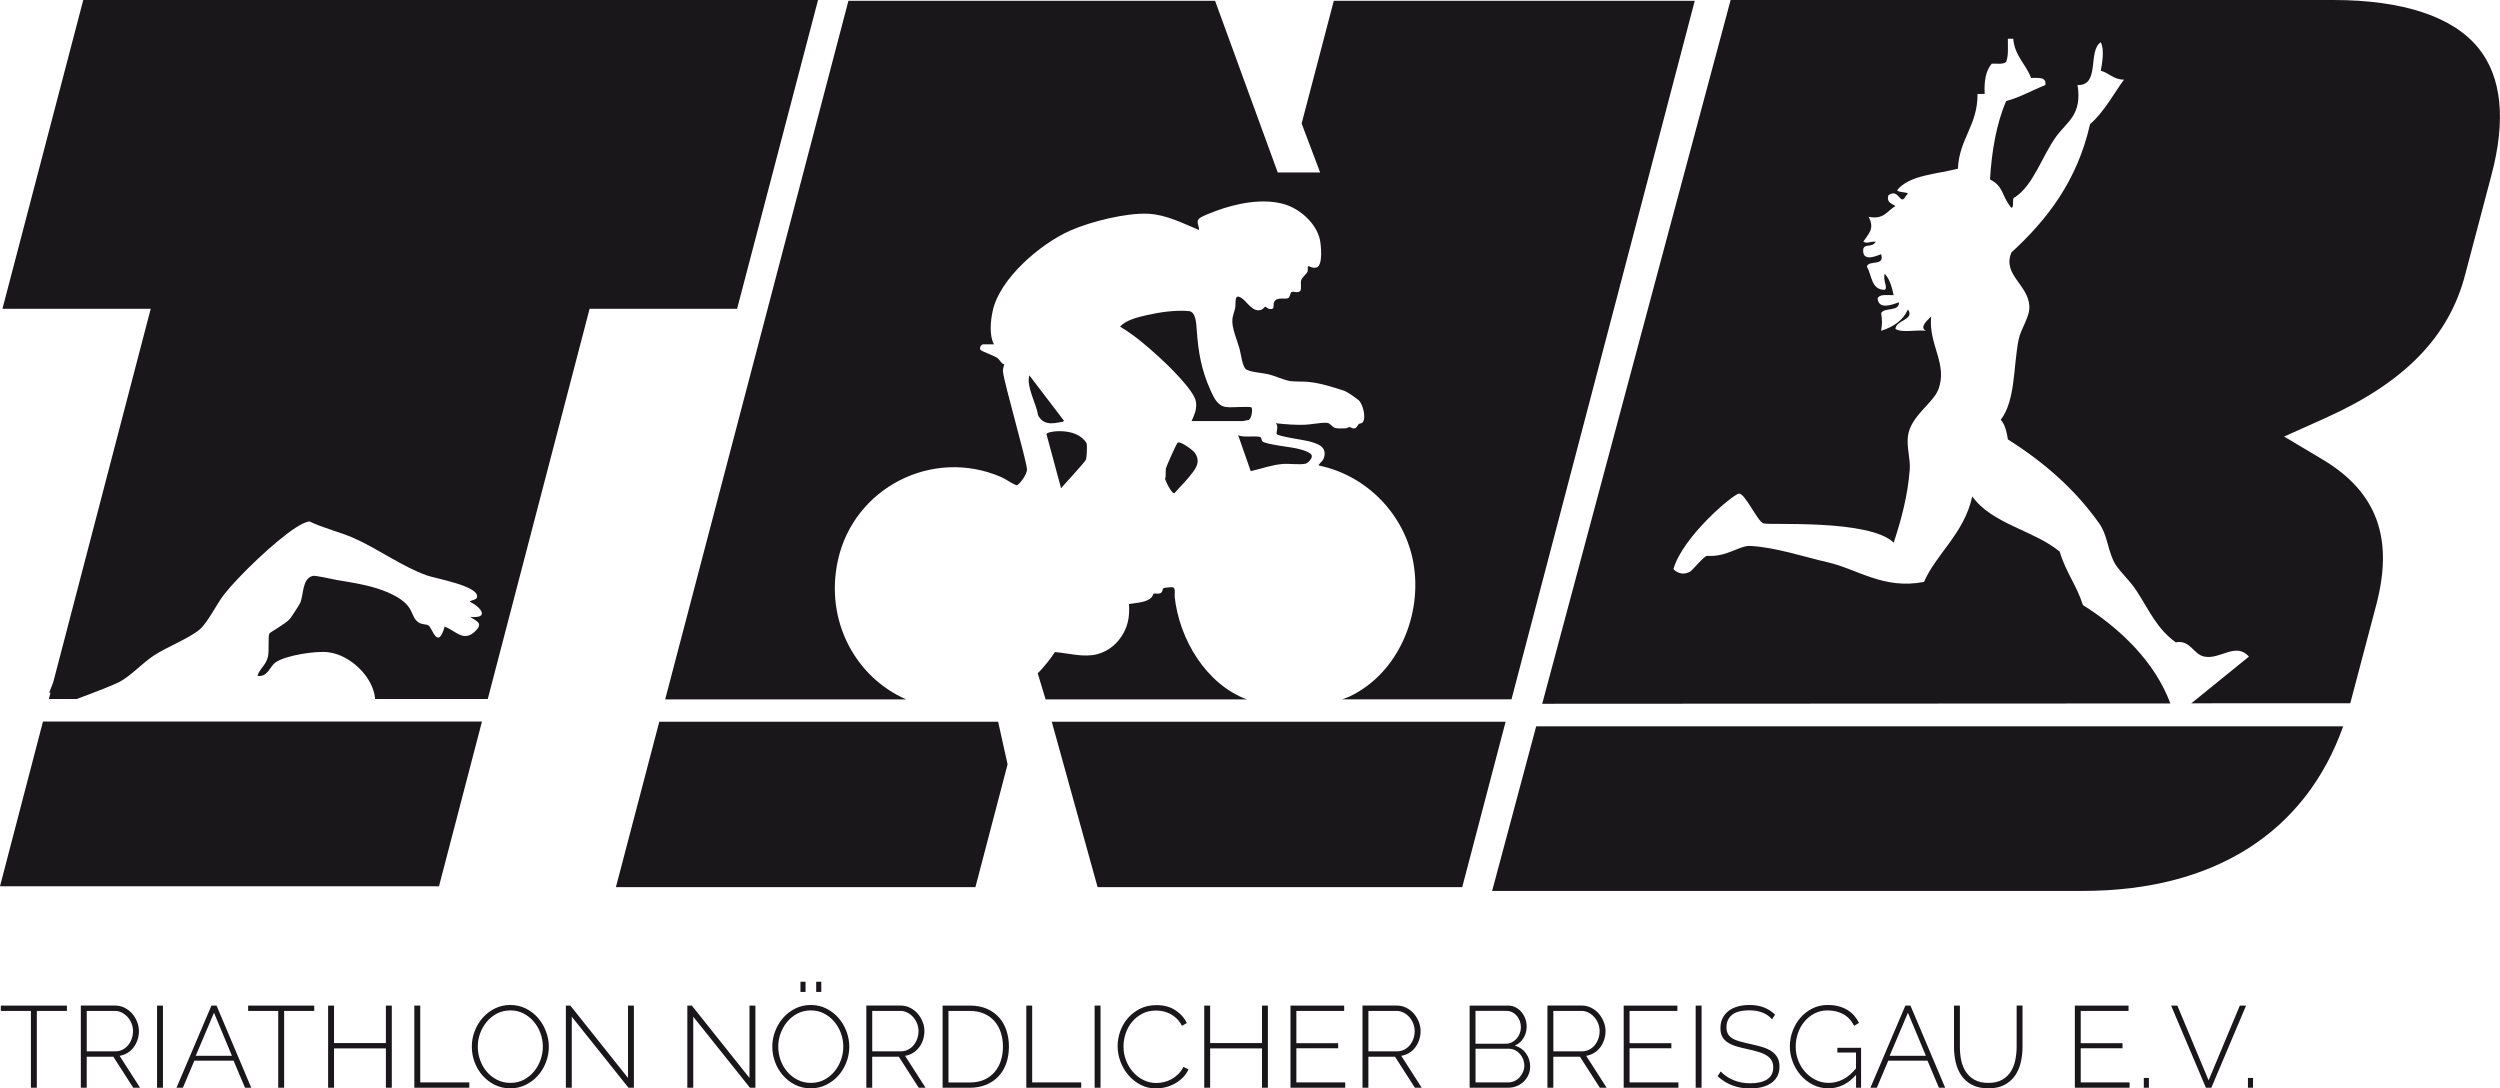
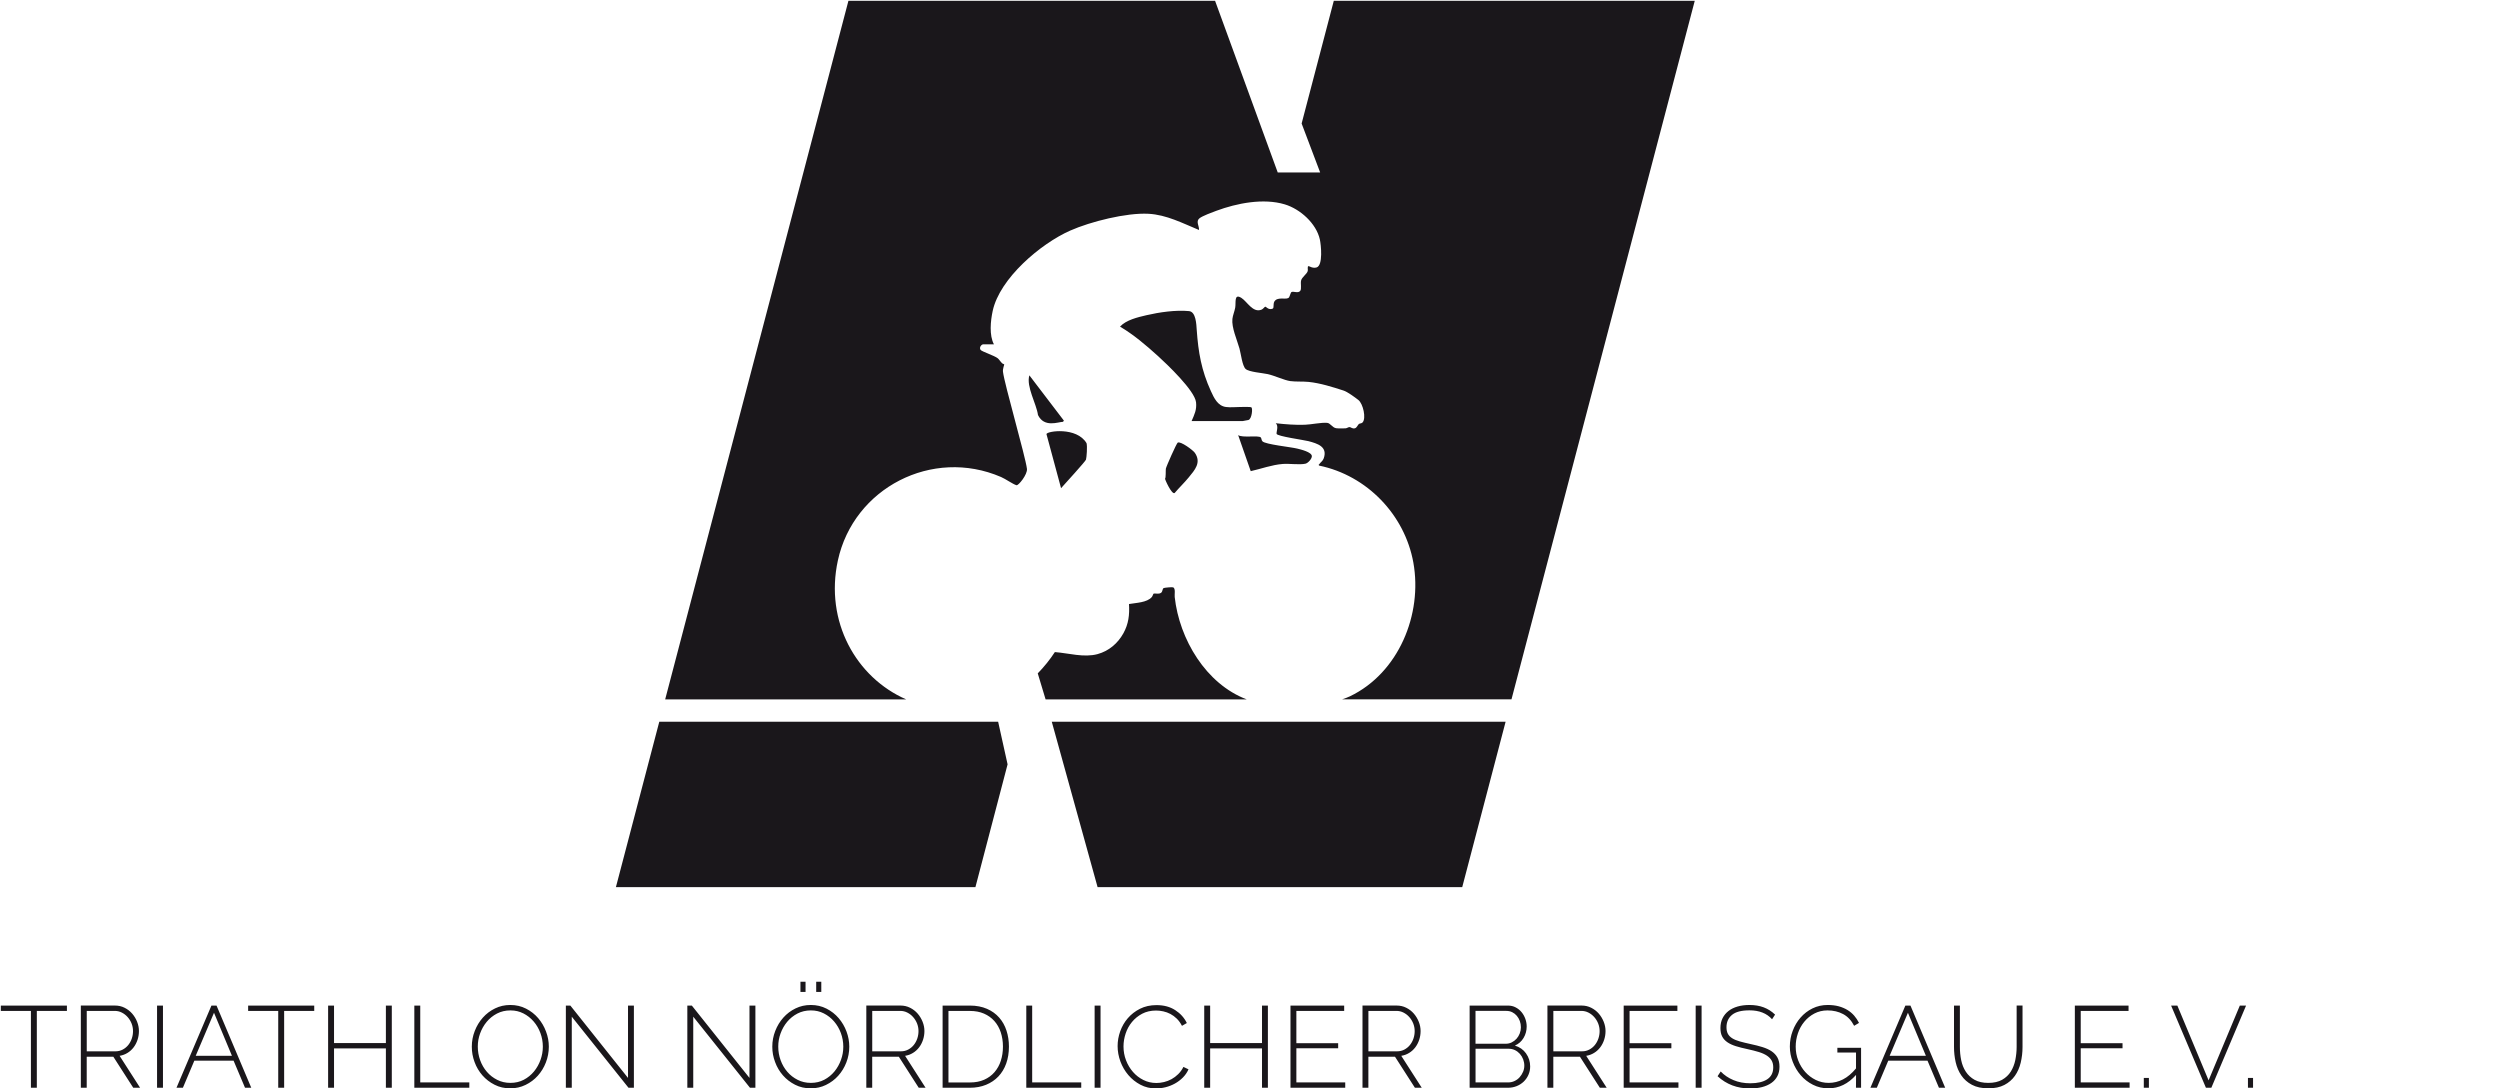
<svg xmlns="http://www.w3.org/2000/svg" id="Ebene_1" data-name="Ebene 1" viewBox="0 0 760.26 331">
  <defs>
    <style>
      .cls-1 {
        fill: #1a171b;
      }
    </style>
  </defs>
-   <path class="cls-1" d="M712.57,220.88h-245.41l-13.4,50.05h179.64c39.84,0,67.67-17.71,79.17-50.05M753.77,14.7c-7.7-9.62-23-14.7-44.25-14.7h-183.23l-57.3,214.02,191.03-.1c-4.76-12.77-15.33-22.83-26.6-29.92-1.85-5.92-5.32-10.21-7.05-16.25-7.94-6.53-20.57-8.37-26.6-16.79-2.41,11.21-11.06,17.59-14.66,25.99-12.28,2.43-20.32-3.93-29.32-5.96-6.37-1.43-15.86-4.6-23.55-4.97-3.31-.16-7.05,3.42-13.09,3.02-.9-.06-4.45,4.41-5.23,4.83-3.02,1.61-5.03-.81-5.03-.81,2.82-9.86,18.12-22.75,19.93-22.95,1.81-.2,5.64,8.46,7.45,9.06,1.81.61,32.23-1.36,39.61,5.86,2.39-7.26,4.27-14.37,4.88-22.2.25-3.2-1.01-6.97-.54-10.29.86-6.07,7.63-9.9,9.23-14.08,2.97-7.78-3.08-13.71-2.17-22.2-1.35,1.29-3.59,3.24-1.63,4.32-2.9-.35-7.23.71-9.23-.54.12-2.79,5.95-2.71,3.8-5.95-1.5,3.38-4.44,5.32-8.15,6.5.33-2.63.33-2.78,0-5.41,1.09-1.81,5.5-.29,5.43-3.25-2.15.73-6.08,2.34-6.52-1.09.46-1.52,2.93-1.04,4.89-1.08-.56-2.52-1.2-4.94-2.72-6.5-.66,1.96,1.09,4.27,0,4.87-4.18.02-3.86-4.46-5.43-7.04.52-2.18,5.51.08,4.34-3.79-.32,0-5.98,3.01-5.43-1.63.59-1.68,2.65-.23,3.8-2.16-2.25-.15-2.11.71-3.8,0,1.71-2.61,3.52-3.94,1.63-7.58,4.77.96,5.67-1.92,8.14-3.25-.97-.84-2.72-.9-2.17-3.25,3.34-2.54,3.58,3.74,5.43,0,1.92-1.27-2.55-.66-2.71-1.63,3.73-4.58,11.84-4.8,18.46-6.5.4-9.17,6.03-13.11,5.97-22.74h2.17c-.23-4.02.39-7.19,2.17-9.2,1.56-.06,3.55.29,4.34-.54.78-1.75.51-4.54.54-7.04h1.63c.47,5.3,3.87,7.69,5.42,11.91,2.13.05,4.76-.42,4.35,2.17-4.01,1.59-7.53,3.69-11.94,4.87-2.85,6.73-4.35,14.8-4.89,23.82,4.35,2.27,3.4,5.01,6.52,8.66,1.07-.37-.13-3.02,1.09-3.25,5.6-3.67,8.28-12.6,12.49-18.41,3.33-4.6,7.97-6.58,6.52-15.7,6.97.27,3.01-10.35,7.06-13,1.16,2.13.44,6.4,0,8.66,2.59.67,3.81,2.7,7.06,2.71-2.68,3.59-6.04,9.87-10.32,13.54-3.85,17.09-12.94,28.96-23.89,38.99-2.88,6.69,5.02,9.78,5.43,16.25.22,3.44-2.54,6.7-3.26,10.29-1.66,8.27-.89,18.35-5.43,24.37,1.28,1.42,1.79,3.63,2.17,5.95,10.87,6.91,20.25,14.99,27.69,25.45,2.46,3.46,2.49,7.2,4.35,11.37,1.27,2.85,4.78,5.69,7.06,9.21,4.09,6.31,6.18,11.51,11.94,15.7,4.43-.87,5.3,3.66,8.69,4.33,4.9.98,9.54-4.5,13.57,0l-17.52,14.21,48.34-.02,7.88-29.84c5.4-20.36.22-34.43-16.31-44.29l-11.69-6.97,12.46-5.59c24.2-10.85,37.75-24.78,42.64-43.82l7.9-29.92c4.52-16.88,3.22-29.92-3.86-38.76" />
-   <path class="cls-1" d="M685.16,327.8h-1.55v2.99h1.55v-2.99ZM660.24,305.8l10.59,24.99h1.65l10.56-24.99h-1.9l-9.5,22.74-9.5-22.74h-1.9ZM653.49,327.8h-1.55v2.99h1.55v-2.99ZM632.76,329.17v-10.38h12.71v-1.55h-12.71v-9.82h14.54v-1.62h-16.33v24.99h16.65v-1.62h-14.85ZM600.48,328.38c-1.1-.62-1.99-1.44-2.66-2.46-.67-1.02-1.14-2.19-1.41-3.5-.27-1.31-.4-2.66-.4-4.05v-12.57h-1.79v12.57c0,1.6.17,3.14.51,4.64.34,1.5.91,2.85,1.72,4.03.81,1.19,1.88,2.14,3.22,2.85,1.34.72,3,1.07,5,1.07s3.54-.34,4.86-1.02c1.31-.68,2.38-1.6,3.2-2.76.82-1.16,1.41-2.5,1.78-4.03.36-1.52.55-3.12.55-4.79v-12.57h-1.79v12.57c0,1.34-.14,2.66-.4,3.98-.27,1.31-.73,2.49-1.37,3.52-.64,1.03-1.53,1.87-2.64,2.5-1.12.63-2.52.95-4.21.95s-3.05-.31-4.15-.93M574.65,321.07l5.56-13.09,5.46,13.09h-11.02ZM568.81,330.79h1.94l3.48-8.24h11.93l3.48,8.24h1.9l-10.56-24.99h-1.55l-10.63,24.99ZM564.41,330.79h1.55v-12.14h-7.21v1.44h5.67v4.82c-1.27,1.53-2.59,2.64-3.96,3.34-1.37.7-2.82,1.06-4.35,1.06-1.41,0-2.72-.3-3.94-.9-1.22-.6-2.28-1.4-3.19-2.41-.9-1.01-1.61-2.18-2.13-3.5-.52-1.33-.77-2.73-.77-4.21,0-1.38.22-2.73.67-4.05.44-1.31,1.09-2.49,1.94-3.52.84-1.03,1.87-1.87,3.06-2.5,1.2-.63,2.53-.95,4.01-.95,1.76,0,3.34.37,4.73,1.11,1.39.74,2.52,1.93,3.36,3.57l1.48-.88c-.4-.8-.88-1.53-1.46-2.2s-1.26-1.24-2.04-1.72c-.79-.48-1.68-.86-2.67-1.13-1-.27-2.12-.4-3.36-.4-1.67,0-3.2.35-4.61,1.04s-2.62,1.63-3.64,2.8c-1.02,1.17-1.82,2.52-2.39,4.05-.58,1.53-.86,3.11-.86,4.75s.29,3.12.88,4.65c.59,1.53,1.39,2.89,2.43,4.08,1.03,1.2,2.27,2.16,3.71,2.89,1.44.73,3.01,1.09,4.7,1.09,3.19,0,6-1.36,8.41-4.08v3.91ZM539.8,308.54c-1.03-.99-2.18-1.72-3.45-2.2-1.27-.48-2.71-.72-4.33-.72-1.31,0-2.51.15-3.59.46-1.08.31-2.01.76-2.78,1.36-.77.6-1.38,1.33-1.81,2.2-.43.87-.65,1.87-.65,2.99,0,1.03.17,1.89.53,2.57.35.68.87,1.26,1.57,1.74.69.48,1.55.88,2.57,1.2,1.02.32,2.2.62,3.54.9,1.31.28,2.46.58,3.45.88s1.8.67,2.45,1.09c.64.42,1.13.92,1.46,1.5.33.58.49,1.27.49,2.09,0,1.62-.62,2.83-1.85,3.63-1.23.8-2.94,1.2-5.12,1.2-1.9,0-3.61-.32-5.14-.97-1.53-.64-2.82-1.52-3.87-2.62l-.95,1.44c2.7,2.49,5.99,3.73,9.89,3.73,1.34,0,2.55-.14,3.64-.42,1.09-.28,2.03-.7,2.82-1.25.79-.55,1.4-1.24,1.83-2.06.43-.82.65-1.78.65-2.89s-.21-2.03-.62-2.78c-.41-.75-1-1.38-1.76-1.9-.76-.52-1.69-.94-2.78-1.28-1.09-.34-2.31-.65-3.64-.93-1.29-.28-2.39-.55-3.31-.81-.91-.26-1.67-.57-2.27-.95-.6-.38-1.04-.83-1.32-1.36-.28-.53-.42-1.19-.42-1.99,0-1.57.56-2.82,1.67-3.75,1.11-.93,2.89-1.39,5.33-1.39,2.96,0,5.24.9,6.86,2.71l.92-1.41ZM517.46,305.8h-1.8v24.99h1.8v-24.99ZM495.56,329.17v-10.38h12.71v-1.55h-12.71v-9.82h14.54v-1.62h-16.33v24.99h16.65v-1.62h-14.85ZM472.37,307.42h8.52c.77,0,1.5.17,2.16.51.67.34,1.25.79,1.76,1.36.5.56.9,1.21,1.2,1.95.29.74.44,1.51.44,2.31s-.12,1.53-.37,2.27c-.25.74-.61,1.4-1.07,1.97-.47.58-1.03,1.04-1.69,1.39-.66.35-1.38.53-2.18.53h-8.76v-12.28ZM472.37,330.79v-9.43h8.1l6.05,9.43h2.08l-6.23-9.71c.87-.14,1.66-.43,2.39-.88.73-.44,1.35-1.01,1.87-1.69.52-.68.91-1.45,1.2-2.31.28-.86.42-1.74.42-2.66s-.18-1.87-.55-2.8c-.37-.93-.87-1.76-1.51-2.5-.64-.74-1.41-1.33-2.31-1.78-.89-.45-1.87-.67-2.92-.67h-10.38v24.99h1.8ZM458.08,307.42c.66,0,1.26.13,1.8.4.54.27,1,.63,1.39,1.09.39.46.69.99.91,1.58.22.6.33,1.24.33,1.92,0,.63-.12,1.26-.35,1.87-.24.61-.56,1.14-.97,1.6s-.9.83-1.46,1.11c-.56.28-1.18.42-1.87.42h-9.15v-10h9.36ZM463.15,325.97c-.26.61-.6,1.15-1.04,1.64-.43.48-.95.86-1.55,1.14-.6.28-1.25.42-1.95.42h-9.89v-10.24h10.14c.66,0,1.27.14,1.85.42.58.28,1.07.66,1.5,1.14.42.48.75,1.03.99,1.65.23.62.35,1.26.35,1.92s-.13,1.29-.39,1.9M464.08,320.35c-.83-1.16-1.97-1.95-3.4-2.38,1.13-.49,2.01-1.27,2.64-2.32.63-1.06.95-2.22.95-3.48,0-.77-.13-1.54-.4-2.31-.27-.76-.65-1.44-1.14-2.04-.49-.6-1.09-1.09-1.8-1.46-.7-.38-1.49-.56-2.36-.56h-11.65v24.99h11.68c.91,0,1.78-.16,2.61-.49.82-.33,1.54-.79,2.15-1.37.61-.59,1.09-1.27,1.44-2.06.35-.79.53-1.64.53-2.55,0-1.48-.42-2.8-1.25-3.96M416.13,307.42h8.52c.77,0,1.5.17,2.16.51.67.34,1.26.79,1.76,1.36.5.56.9,1.21,1.2,1.95.29.74.44,1.51.44,2.31s-.12,1.53-.37,2.27c-.25.74-.61,1.4-1.07,1.97-.47.58-1.03,1.04-1.69,1.39-.66.35-1.38.53-2.18.53h-8.76v-12.28ZM416.13,330.79v-9.43h8.1l6.05,9.43h2.08l-6.23-9.71c.87-.14,1.67-.43,2.39-.88.73-.44,1.35-1.01,1.87-1.69.52-.68.91-1.45,1.2-2.31.28-.86.42-1.74.42-2.66s-.18-1.87-.55-2.8c-.37-.93-.87-1.76-1.51-2.5-.64-.74-1.41-1.33-2.31-1.78-.89-.45-1.87-.67-2.92-.67h-10.38v24.99h1.8ZM394.23,329.17v-10.38h12.71v-1.55h-12.71v-9.82h14.54v-1.62h-16.33v24.99h16.65v-1.62h-14.85ZM383.78,305.8v11.4h-15.77v-11.4h-1.8v24.99h1.8v-11.97h15.77v11.97h1.79v-24.99h-1.79ZM340.72,322.81c.58,1.54,1.38,2.91,2.41,4.12,1.03,1.21,2.26,2.19,3.68,2.94,1.42.75,2.99,1.13,4.7,1.13.96,0,1.94-.12,2.94-.37,1-.25,1.94-.62,2.83-1.11s1.7-1.1,2.43-1.83c.73-.73,1.3-1.56,1.72-2.5l-1.55-.74c-.42.85-.95,1.58-1.58,2.2-.63.62-1.31,1.13-2.04,1.53-.73.4-1.49.69-2.29.88-.8.19-1.57.28-2.32.28-1.41,0-2.72-.3-3.94-.91-1.22-.61-2.28-1.42-3.17-2.45-.89-1.02-1.6-2.2-2.11-3.54-.52-1.34-.77-2.75-.77-4.22,0-1.31.22-2.62.65-3.92.43-1.3,1.07-2.47,1.92-3.5.84-1.03,1.88-1.87,3.1-2.52,1.22-.64,2.63-.97,4.22-.97.73,0,1.47.08,2.22.25.75.16,1.47.43,2.16.79.69.37,1.34.84,1.94,1.43.6.59,1.12,1.31,1.57,2.18l1.48-.85c-.77-1.6-1.95-2.9-3.52-3.92-1.57-1.02-3.47-1.53-5.7-1.53-1.88,0-3.55.37-5.02,1.11-1.47.74-2.7,1.7-3.71,2.87-1.01,1.17-1.78,2.5-2.31,3.99-.53,1.49-.79,2.99-.79,4.49,0,1.6.29,3.16.86,4.7M334.68,305.8h-1.8v24.99h1.8v-24.99ZM328.81,330.79v-1.62h-14.92v-23.37h-1.79v24.99h16.72ZM304.36,322.57c-.43,1.33-1.07,2.48-1.92,3.47-.85.99-1.89,1.75-3.15,2.31s-2.7.83-4.35.83h-6.51v-21.75h6.51c1.62,0,3.05.27,4.29.81,1.24.54,2.29,1.29,3.15,2.25.86.96,1.51,2.11,1.95,3.43.44,1.33.67,2.78.67,4.35s-.22,2.99-.65,4.31M294.95,330.79c1.81,0,3.44-.3,4.91-.9,1.47-.6,2.71-1.44,3.75-2.53,1.03-1.09,1.83-2.4,2.38-3.94.55-1.54.83-3.26.83-5.16,0-1.71-.25-3.33-.74-4.84-.49-1.51-1.23-2.83-2.22-3.96-.99-1.13-2.22-2.02-3.71-2.67s-3.22-.99-5.19-.99h-8.31v24.99h8.31ZM265.24,307.42h8.52c.77,0,1.5.17,2.16.51.67.34,1.26.79,1.76,1.36.5.56.9,1.21,1.2,1.95.29.74.44,1.51.44,2.31s-.12,1.53-.37,2.27c-.25.74-.61,1.4-1.07,1.97-.47.58-1.03,1.04-1.69,1.39-.66.35-1.38.53-2.18.53h-8.76v-12.28ZM265.24,330.79v-9.43h8.1l6.05,9.43h2.08l-6.23-9.71c.87-.14,1.67-.43,2.39-.88.73-.44,1.35-1.01,1.87-1.69.52-.68.91-1.45,1.2-2.31.28-.86.42-1.74.42-2.66s-.18-1.87-.55-2.8c-.37-.93-.87-1.76-1.51-2.5-.64-.74-1.41-1.33-2.31-1.78-.89-.45-1.87-.67-2.92-.67h-10.38v24.99h1.8ZM237.37,314.28c.47-1.31,1.14-2.49,2.01-3.54.87-1.04,1.91-1.88,3.13-2.52,1.22-.63,2.58-.95,4.08-.95s2.75.31,3.94.91c1.2.61,2.24,1.42,3.12,2.45s1.57,2.19,2.06,3.52c.49,1.33.74,2.7.74,4.14s-.23,2.7-.7,4.01c-.47,1.31-1.13,2.49-1.99,3.54-.86,1.04-1.89,1.88-3.1,2.52-1.21.63-2.56.95-4.07.95s-2.79-.31-4.01-.92c-1.22-.61-2.27-1.42-3.15-2.45-.88-1.02-1.56-2.19-2.04-3.52-.48-1.33-.72-2.7-.72-4.14s.23-2.7.7-4.01M251.2,329.92c1.43-.69,2.67-1.62,3.71-2.78,1.04-1.16,1.87-2.5,2.46-4.03.6-1.53.9-3.13.9-4.82,0-1.55-.28-3.08-.84-4.59-.56-1.51-1.36-2.87-2.38-4.07-1.02-1.2-2.25-2.16-3.7-2.9-1.44-.74-3.03-1.11-4.77-1.11s-3.21.35-4.65,1.04c-1.43.69-2.67,1.63-3.71,2.8-1.04,1.17-1.87,2.52-2.46,4.05-.6,1.53-.9,3.12-.9,4.79s.28,3.16.85,4.68c.56,1.53,1.36,2.87,2.39,4.05,1.03,1.17,2.26,2.12,3.69,2.85,1.43.73,3.02,1.09,4.75,1.09s3.21-.35,4.65-1.04M249.76,298.55h-1.55v3.1h1.55v-3.1ZM244.97,298.55h-1.55v3.1h1.55v-3.1ZM228.07,330.79h1.65v-24.99h-1.8v22l-17.53-22h-1.37v24.99h1.8v-21.61l17.25,21.61ZM191.12,330.79h1.65v-24.99h-1.79v22l-17.53-22h-1.37v24.99h1.8v-21.61l17.25,21.61ZM146,314.28c.47-1.31,1.14-2.49,2.01-3.54s1.91-1.88,3.13-2.52c1.22-.63,2.58-.95,4.08-.95s2.74.31,3.94.91c1.2.61,2.23,1.42,3.12,2.45.88,1.02,1.57,2.19,2.06,3.52.49,1.33.74,2.7.74,4.14s-.24,2.7-.7,4.01c-.47,1.31-1.13,2.49-1.99,3.54-.86,1.04-1.89,1.88-3.1,2.52-1.21.63-2.56.95-4.07.95s-2.79-.31-4.01-.92c-1.22-.61-2.27-1.42-3.15-2.45-.88-1.02-1.56-2.19-2.04-3.52-.48-1.33-.72-2.7-.72-4.14s.23-2.7.7-4.01M159.83,329.92c1.43-.69,2.67-1.62,3.71-2.78,1.04-1.16,1.87-2.5,2.46-4.03s.9-3.13.9-4.82c0-1.55-.28-3.08-.85-4.59-.56-1.51-1.36-2.87-2.38-4.07-1.02-1.2-2.25-2.16-3.7-2.9-1.44-.74-3.03-1.11-4.77-1.11s-3.22.35-4.65,1.04c-1.43.69-2.67,1.63-3.71,2.8-1.04,1.17-1.87,2.52-2.46,4.05-.6,1.53-.9,3.12-.9,4.79s.28,3.16.84,4.68c.56,1.53,1.36,2.87,2.39,4.05,1.03,1.17,2.26,2.12,3.7,2.85,1.43.73,3.01,1.09,4.75,1.09s3.21-.35,4.65-1.04M142.72,330.79v-1.62h-14.92v-23.37h-1.8v24.99h16.72ZM117.35,305.8v11.4h-15.77v-11.4h-1.8v24.99h1.8v-11.97h15.77v11.97h1.8v-24.99h-1.8ZM95.56,305.8h-20.1v1.62h9.15v23.37h1.8v-23.37h9.15v-1.62ZM59.52,321.07l5.56-13.09,5.45,13.09h-11.02ZM53.68,330.79h1.94l3.48-8.24h11.93l3.48,8.24h1.9l-10.56-24.99h-1.55l-10.63,24.99ZM49.56,305.8h-1.8v24.99h1.8v-24.99ZM26.37,307.42h8.52c.77,0,1.5.17,2.16.51.67.34,1.25.79,1.76,1.36.5.56.9,1.21,1.2,1.95.29.74.44,1.51.44,2.31s-.12,1.53-.37,2.27c-.25.74-.61,1.4-1.07,1.97-.47.58-1.03,1.04-1.69,1.39-.66.35-1.38.53-2.18.53h-8.76v-12.28ZM26.37,330.79v-9.43h8.1l6.05,9.43h2.08l-6.23-9.71c.87-.14,1.66-.43,2.39-.88.73-.44,1.35-1.01,1.87-1.69.52-.68.91-1.45,1.2-2.31.28-.86.42-1.74.42-2.66s-.18-1.87-.55-2.8c-.36-.93-.87-1.76-1.51-2.5-.65-.74-1.41-1.33-2.31-1.78-.89-.45-1.87-.67-2.92-.67h-10.38v24.99h1.8ZM20.35,305.8H.25v1.62h9.15v23.37h1.8v-23.37h9.15v-1.62Z" />
+   <path class="cls-1" d="M685.16,327.8h-1.55v2.99h1.55v-2.99ZM660.24,305.8l10.59,24.99h1.65l10.56-24.99h-1.9l-9.5,22.74-9.5-22.74h-1.9ZM653.49,327.8h-1.55v2.99h1.55v-2.99ZM632.76,329.17v-10.38h12.71v-1.55h-12.71v-9.82h14.54v-1.62h-16.33v24.99h16.65v-1.62h-14.85ZM600.48,328.38c-1.1-.62-1.99-1.44-2.66-2.46-.67-1.02-1.14-2.19-1.41-3.5-.27-1.31-.4-2.66-.4-4.05v-12.57h-1.79v12.57c0,1.6.17,3.14.51,4.64.34,1.5.91,2.85,1.72,4.03.81,1.19,1.88,2.14,3.22,2.85,1.34.72,3,1.07,5,1.07s3.54-.34,4.86-1.02c1.31-.68,2.38-1.6,3.2-2.76.82-1.16,1.41-2.5,1.78-4.03.36-1.52.55-3.12.55-4.79v-12.57h-1.79v12.57c0,1.34-.14,2.66-.4,3.98-.27,1.31-.73,2.49-1.37,3.52-.64,1.03-1.53,1.87-2.64,2.5-1.12.63-2.52.95-4.21.95s-3.05-.31-4.15-.93M574.65,321.07l5.56-13.09,5.46,13.09h-11.02ZM568.81,330.79h1.94l3.48-8.24h11.93l3.48,8.24h1.9l-10.56-24.99h-1.55l-10.63,24.99ZM564.41,330.79h1.55v-12.14h-7.21v1.44h5.67v4.82c-1.27,1.53-2.59,2.64-3.96,3.34-1.37.7-2.82,1.06-4.35,1.06-1.41,0-2.72-.3-3.94-.9-1.22-.6-2.28-1.4-3.19-2.41-.9-1.01-1.61-2.18-2.13-3.5-.52-1.33-.77-2.73-.77-4.21,0-1.38.22-2.73.67-4.05.44-1.31,1.09-2.49,1.94-3.52.84-1.03,1.87-1.87,3.06-2.5,1.2-.63,2.53-.95,4.01-.95,1.76,0,3.34.37,4.73,1.11,1.39.74,2.52,1.93,3.36,3.57l1.48-.88c-.4-.8-.88-1.53-1.46-2.2s-1.26-1.24-2.04-1.72c-.79-.48-1.68-.86-2.67-1.13-1-.27-2.12-.4-3.36-.4-1.67,0-3.2.35-4.61,1.04s-2.62,1.63-3.64,2.8c-1.02,1.17-1.82,2.52-2.39,4.05-.58,1.53-.86,3.11-.86,4.75s.29,3.12.88,4.65c.59,1.53,1.39,2.89,2.43,4.08,1.03,1.2,2.27,2.16,3.71,2.89,1.44.73,3.01,1.09,4.7,1.09,3.19,0,6-1.36,8.41-4.08ZM539.8,308.54c-1.03-.99-2.18-1.72-3.45-2.2-1.27-.48-2.71-.72-4.33-.72-1.31,0-2.51.15-3.59.46-1.08.31-2.01.76-2.78,1.36-.77.6-1.38,1.33-1.81,2.2-.43.87-.65,1.87-.65,2.99,0,1.03.17,1.89.53,2.57.35.68.87,1.26,1.57,1.74.69.48,1.55.88,2.57,1.2,1.02.32,2.2.62,3.54.9,1.31.28,2.46.58,3.45.88s1.8.67,2.45,1.09c.64.42,1.13.92,1.46,1.5.33.58.49,1.27.49,2.09,0,1.62-.62,2.83-1.85,3.63-1.23.8-2.94,1.2-5.12,1.2-1.9,0-3.61-.32-5.14-.97-1.53-.64-2.82-1.52-3.87-2.62l-.95,1.44c2.7,2.49,5.99,3.73,9.89,3.73,1.34,0,2.55-.14,3.64-.42,1.09-.28,2.03-.7,2.82-1.25.79-.55,1.4-1.24,1.83-2.06.43-.82.65-1.78.65-2.89s-.21-2.03-.62-2.78c-.41-.75-1-1.38-1.76-1.9-.76-.52-1.69-.94-2.78-1.28-1.09-.34-2.31-.65-3.64-.93-1.29-.28-2.39-.55-3.31-.81-.91-.26-1.67-.57-2.27-.95-.6-.38-1.04-.83-1.32-1.36-.28-.53-.42-1.19-.42-1.99,0-1.57.56-2.82,1.67-3.75,1.11-.93,2.89-1.39,5.33-1.39,2.96,0,5.24.9,6.86,2.71l.92-1.41ZM517.46,305.8h-1.8v24.99h1.8v-24.99ZM495.56,329.17v-10.38h12.71v-1.55h-12.71v-9.82h14.54v-1.62h-16.33v24.99h16.65v-1.62h-14.85ZM472.37,307.42h8.52c.77,0,1.5.17,2.16.51.67.34,1.25.79,1.76,1.36.5.56.9,1.21,1.2,1.95.29.74.44,1.51.44,2.31s-.12,1.53-.37,2.27c-.25.74-.61,1.4-1.07,1.97-.47.58-1.03,1.04-1.69,1.39-.66.35-1.38.53-2.18.53h-8.76v-12.28ZM472.37,330.79v-9.43h8.1l6.05,9.43h2.08l-6.23-9.71c.87-.14,1.66-.43,2.39-.88.73-.44,1.35-1.01,1.87-1.69.52-.68.91-1.45,1.2-2.31.28-.86.42-1.74.42-2.66s-.18-1.87-.55-2.8c-.37-.93-.87-1.76-1.51-2.5-.64-.74-1.41-1.33-2.31-1.78-.89-.45-1.87-.67-2.92-.67h-10.38v24.99h1.8ZM458.08,307.42c.66,0,1.26.13,1.8.4.54.27,1,.63,1.39,1.09.39.46.69.99.91,1.58.22.6.33,1.24.33,1.92,0,.63-.12,1.26-.35,1.87-.24.61-.56,1.14-.97,1.6s-.9.83-1.46,1.11c-.56.28-1.18.42-1.87.42h-9.15v-10h9.36ZM463.15,325.97c-.26.61-.6,1.15-1.04,1.64-.43.48-.95.86-1.55,1.14-.6.28-1.25.42-1.95.42h-9.89v-10.24h10.14c.66,0,1.27.14,1.85.42.58.28,1.07.66,1.5,1.14.42.48.75,1.03.99,1.65.23.62.35,1.26.35,1.92s-.13,1.29-.39,1.9M464.08,320.35c-.83-1.16-1.97-1.95-3.4-2.38,1.13-.49,2.01-1.27,2.64-2.32.63-1.06.95-2.22.95-3.48,0-.77-.13-1.54-.4-2.31-.27-.76-.65-1.44-1.14-2.04-.49-.6-1.09-1.09-1.8-1.46-.7-.38-1.49-.56-2.36-.56h-11.65v24.99h11.68c.91,0,1.78-.16,2.61-.49.82-.33,1.54-.79,2.15-1.37.61-.59,1.09-1.27,1.44-2.06.35-.79.53-1.64.53-2.55,0-1.48-.42-2.8-1.25-3.96M416.13,307.42h8.52c.77,0,1.5.17,2.16.51.67.34,1.26.79,1.76,1.36.5.56.9,1.21,1.2,1.95.29.74.44,1.51.44,2.31s-.12,1.53-.37,2.27c-.25.74-.61,1.4-1.07,1.97-.47.58-1.03,1.04-1.69,1.39-.66.35-1.38.53-2.18.53h-8.76v-12.28ZM416.13,330.79v-9.43h8.1l6.05,9.43h2.08l-6.23-9.71c.87-.14,1.67-.43,2.39-.88.73-.44,1.35-1.01,1.87-1.69.52-.68.91-1.45,1.2-2.31.28-.86.42-1.74.42-2.66s-.18-1.87-.55-2.8c-.37-.93-.87-1.76-1.51-2.5-.64-.74-1.41-1.33-2.31-1.78-.89-.45-1.87-.67-2.92-.67h-10.38v24.99h1.8ZM394.23,329.17v-10.38h12.71v-1.55h-12.71v-9.82h14.54v-1.62h-16.33v24.99h16.65v-1.62h-14.85ZM383.78,305.8v11.4h-15.77v-11.4h-1.8v24.99h1.8v-11.97h15.77v11.97h1.79v-24.99h-1.79ZM340.72,322.81c.58,1.54,1.38,2.91,2.41,4.12,1.03,1.21,2.26,2.19,3.68,2.94,1.42.75,2.99,1.13,4.7,1.13.96,0,1.94-.12,2.94-.37,1-.25,1.94-.62,2.83-1.11s1.7-1.1,2.43-1.83c.73-.73,1.3-1.56,1.72-2.5l-1.55-.74c-.42.85-.95,1.58-1.58,2.2-.63.62-1.31,1.13-2.04,1.53-.73.4-1.49.69-2.29.88-.8.19-1.57.28-2.32.28-1.41,0-2.72-.3-3.94-.91-1.22-.61-2.28-1.42-3.17-2.45-.89-1.02-1.6-2.2-2.11-3.54-.52-1.34-.77-2.75-.77-4.22,0-1.31.22-2.62.65-3.92.43-1.3,1.07-2.47,1.92-3.5.84-1.03,1.88-1.87,3.1-2.52,1.22-.64,2.63-.97,4.22-.97.73,0,1.47.08,2.22.25.75.16,1.47.43,2.16.79.69.37,1.34.84,1.94,1.43.6.59,1.12,1.31,1.57,2.18l1.48-.85c-.77-1.6-1.95-2.9-3.52-3.92-1.57-1.02-3.47-1.53-5.7-1.53-1.88,0-3.55.37-5.02,1.11-1.47.74-2.7,1.7-3.71,2.87-1.01,1.17-1.78,2.5-2.31,3.99-.53,1.49-.79,2.99-.79,4.49,0,1.6.29,3.16.86,4.7M334.68,305.8h-1.8v24.99h1.8v-24.99ZM328.81,330.79v-1.62h-14.92v-23.37h-1.79v24.99h16.72ZM304.36,322.57c-.43,1.33-1.07,2.48-1.92,3.47-.85.99-1.89,1.75-3.15,2.31s-2.7.83-4.35.83h-6.51v-21.75h6.51c1.62,0,3.05.27,4.29.81,1.24.54,2.29,1.29,3.15,2.25.86.96,1.51,2.11,1.95,3.43.44,1.33.67,2.78.67,4.35s-.22,2.99-.65,4.31M294.95,330.79c1.81,0,3.44-.3,4.91-.9,1.47-.6,2.71-1.44,3.75-2.53,1.03-1.09,1.83-2.4,2.38-3.94.55-1.54.83-3.26.83-5.16,0-1.71-.25-3.33-.74-4.84-.49-1.51-1.23-2.83-2.22-3.96-.99-1.13-2.22-2.02-3.71-2.67s-3.22-.99-5.19-.99h-8.31v24.99h8.31ZM265.24,307.42h8.52c.77,0,1.5.17,2.16.51.67.34,1.26.79,1.76,1.36.5.56.9,1.21,1.2,1.95.29.74.44,1.51.44,2.31s-.12,1.53-.37,2.27c-.25.74-.61,1.4-1.07,1.97-.47.58-1.03,1.04-1.69,1.39-.66.35-1.38.53-2.18.53h-8.76v-12.28ZM265.24,330.79v-9.43h8.1l6.05,9.43h2.08l-6.23-9.71c.87-.14,1.67-.43,2.39-.88.73-.44,1.35-1.01,1.87-1.69.52-.68.91-1.45,1.2-2.31.28-.86.42-1.74.42-2.66s-.18-1.87-.55-2.8c-.37-.93-.87-1.76-1.51-2.5-.64-.74-1.41-1.33-2.31-1.78-.89-.45-1.87-.67-2.92-.67h-10.38v24.99h1.8ZM237.37,314.28c.47-1.31,1.14-2.49,2.01-3.54.87-1.04,1.91-1.88,3.13-2.52,1.22-.63,2.58-.95,4.08-.95s2.75.31,3.94.91c1.2.61,2.24,1.42,3.12,2.45s1.57,2.19,2.06,3.52c.49,1.33.74,2.7.74,4.14s-.23,2.7-.7,4.01c-.47,1.31-1.13,2.49-1.99,3.54-.86,1.04-1.89,1.88-3.1,2.52-1.21.63-2.56.95-4.07.95s-2.79-.31-4.01-.92c-1.22-.61-2.27-1.42-3.15-2.45-.88-1.02-1.56-2.19-2.04-3.52-.48-1.33-.72-2.7-.72-4.14s.23-2.7.7-4.01M251.2,329.92c1.43-.69,2.67-1.62,3.71-2.78,1.04-1.16,1.87-2.5,2.46-4.03.6-1.53.9-3.13.9-4.82,0-1.55-.28-3.08-.84-4.59-.56-1.51-1.36-2.87-2.38-4.07-1.02-1.2-2.25-2.16-3.7-2.9-1.44-.74-3.03-1.11-4.77-1.11s-3.21.35-4.65,1.04c-1.43.69-2.67,1.63-3.71,2.8-1.04,1.17-1.87,2.52-2.46,4.05-.6,1.53-.9,3.12-.9,4.79s.28,3.16.85,4.68c.56,1.53,1.36,2.87,2.39,4.05,1.03,1.17,2.26,2.12,3.69,2.85,1.43.73,3.02,1.09,4.75,1.09s3.21-.35,4.65-1.04M249.76,298.55h-1.55v3.1h1.55v-3.1ZM244.97,298.55h-1.55v3.1h1.55v-3.1ZM228.07,330.79h1.65v-24.99h-1.8v22l-17.53-22h-1.37v24.99h1.8v-21.61l17.25,21.61ZM191.12,330.79h1.65v-24.99h-1.79v22l-17.53-22h-1.37v24.99h1.8v-21.61l17.25,21.61ZM146,314.28c.47-1.31,1.14-2.49,2.01-3.54s1.91-1.88,3.13-2.52c1.22-.63,2.58-.95,4.08-.95s2.74.31,3.94.91c1.2.61,2.23,1.42,3.12,2.45.88,1.02,1.57,2.19,2.06,3.52.49,1.33.74,2.7.74,4.14s-.24,2.7-.7,4.01c-.47,1.31-1.13,2.49-1.99,3.54-.86,1.04-1.89,1.88-3.1,2.52-1.21.63-2.56.95-4.07.95s-2.79-.31-4.01-.92c-1.22-.61-2.27-1.42-3.15-2.45-.88-1.02-1.56-2.19-2.04-3.52-.48-1.33-.72-2.7-.72-4.14s.23-2.7.7-4.01M159.83,329.92c1.43-.69,2.67-1.62,3.71-2.78,1.04-1.16,1.87-2.5,2.46-4.03s.9-3.13.9-4.82c0-1.55-.28-3.08-.85-4.59-.56-1.51-1.36-2.87-2.38-4.07-1.02-1.2-2.25-2.16-3.7-2.9-1.44-.74-3.03-1.11-4.77-1.11s-3.22.35-4.65,1.04c-1.43.69-2.67,1.63-3.71,2.8-1.04,1.17-1.87,2.52-2.46,4.05-.6,1.53-.9,3.12-.9,4.79s.28,3.16.84,4.68c.56,1.53,1.36,2.87,2.39,4.05,1.03,1.17,2.26,2.12,3.7,2.85,1.43.73,3.01,1.09,4.75,1.09s3.21-.35,4.65-1.04M142.72,330.79v-1.62h-14.92v-23.37h-1.8v24.99h16.72ZM117.35,305.8v11.4h-15.77v-11.4h-1.8v24.99h1.8v-11.97h15.77v11.97h1.8v-24.99h-1.8ZM95.56,305.8h-20.1v1.62h9.15v23.37h1.8v-23.37h9.15v-1.62ZM59.52,321.07l5.56-13.09,5.45,13.09h-11.02ZM53.68,330.79h1.94l3.48-8.24h11.93l3.48,8.24h1.9l-10.56-24.99h-1.55l-10.63,24.99ZM49.56,305.8h-1.8v24.99h1.8v-24.99ZM26.37,307.42h8.52c.77,0,1.5.17,2.16.51.67.34,1.25.79,1.76,1.36.5.56.9,1.21,1.2,1.95.29.74.44,1.51.44,2.31s-.12,1.53-.37,2.27c-.25.74-.61,1.4-1.07,1.97-.47.58-1.03,1.04-1.69,1.39-.66.35-1.38.53-2.18.53h-8.76v-12.28ZM26.37,330.79v-9.43h8.1l6.05,9.43h2.08l-6.23-9.71c.87-.14,1.66-.43,2.39-.88.73-.44,1.35-1.01,1.87-1.69.52-.68.91-1.45,1.2-2.31.28-.86.42-1.74.42-2.66s-.18-1.87-.55-2.8c-.36-.93-.87-1.76-1.51-2.5-.65-.74-1.41-1.33-2.31-1.78-.89-.45-1.87-.67-2.92-.67h-10.38v24.99h1.8ZM20.35,305.8H.25v1.62h9.15v23.37h1.8v-23.37h9.15v-1.62Z" />
  <path class="cls-1" d="M457.87,219.49h-138.02l13.93,50.29h110.89l13.19-50.29ZM352.06,108.19c2.83,2.57,11.26,10.58,11.66,14.13.26,2.26-.49,3.74-1.35,5.72h15.59c.09,0,1.54-.27,1.7-.32,1.04-.33,1.34-3.53.9-3.84-.3-.21-2.87-.11-3.5-.11-1.38,0-2.82.18-4.24,0-2.52-.33-3.64-2.76-4.59-4.84-2.88-6.31-3.82-11.77-4.3-18.58-.12-1.7-.22-5.53-2.34-5.74-4-.39-9,.33-12.92,1.24-2.69.63-6.18,1.43-8.07,3.48,4.08,2.39,7.95,5.68,11.45,8.86M358.16,134.59c-.38.22-3.52,7.32-3.62,7.94-.08.52.04,2.78-.24,3.02-.13.11,2.02,4.94,2.91,4.38,1.33-1.58,2.98-3.15,4.26-4.72,1.84-2.25,3.94-4.51,1.9-7.49-.59-.86-4.36-3.62-5.22-3.12M376.52,132.31l3.83,10.97c3.22-.72,6.41-1.93,9.77-2.19,2-.15,5.14.32,6.88-.08.78-.18,1.95-1.47,1.94-2.29-.02-1.24-3.37-2.04-4.44-2.3-1.92-.48-9.69-1.27-10.58-2.21-.34-.36-.28-.94-.51-1.18-.71-.73-5.63.2-6.9-.72M315.58,204.76l2.39,7.93h61.17c-12.42-4.69-20.5-18.32-21.91-31.15-.09-.79.31-2.54-.45-2.92-.28-.14-2.69.09-2.92.22-.34.2-.34.91-.57,1.23-.61.83-2.11.23-2.53.5-.05.03-.25.7-.48.98-1.46,1.73-4.86,1.76-6.95,2.14.2,3.26-.12,6.06-1.72,8.93-1.7,3.05-4.43,5.37-7.84,6.3-4.1,1.12-8.82-.29-12.98-.62-1.51,2.32-3.27,4.48-5.2,6.47M318.23,132l4.44,16.46c1.26-1.4,7.43-8.17,7.58-8.68.2-.67.45-4.07.17-5.01-2.98-5.03-12.02-3.69-12.19-2.77M323.23,128.27s.45-.33.23-.45l-10.43-13.68c-1.02,3.42,2.18,8.69,2.62,12.06,1.9,3.97,6.22,2.08,7.59,2.08M303.54,219.49h-103.05l-13.19,50.29h109.33l9.78-37.34-2.87-12.95ZM515.38.25h-109.77l-9.78,37.31,5.63,14.88h-12.9L369.51.25h-111.5l-55.73,212.44h73.3c-15.24-6.66-24.81-23.69-20.78-42.25,4.79-22.06,28.73-34.41,49.63-25.38,1.39.6,3.51,2.13,4.68,2.5.59.19,3.4-3.3,3.19-4.99-.46-3.78-6.82-25.65-7.29-29.5-.12-.94.44-2.18.38-2.28-.02-.03-.46-.15-.66-.34-.45-.43-.93-1.19-1.29-1.48-1.02-.83-4.87-2.06-5.23-2.56-.54-.73.26-1.7.8-1.7h3.25c-1.47-2.74-1.03-7.13-.38-10.14,2.12-9.92,14.61-20.48,23.56-24.44,6.19-2.74,17.09-5.48,23.82-5.12,5.48.29,10.41,2.89,15.37,4.93.09-1.24-1.06-2.6.14-3.56.92-.73,3.89-1.82,5.13-2.28,6.24-2.31,14.31-3.91,20.81-1.95,4.69,1.42,9.56,5.78,10.66,10.65.36,1.6,1.03,7.93-.99,8.53-1.2.35-2.23-.41-2.42-.4-.49.03-.14,1.02-.27,1.49-.28.97-1.79,1.84-2.03,2.92-.2.88.21,2.51-.25,3.11-.65.85-2.08.03-2.67.37-.25.14-.53,1.33-.74,1.61-.6.84-2.87-.14-4.1.84-1.05.83-.21,2.38-.96,2.63-1.27.42-1.9-.69-2.18-.63-.21.05-.63.7-1.13.9-2.64,1.06-4.38-2.48-6.11-3.57-2.31-1.45-1.61,1.39-1.89,2.97-.2,1.1-.73,2.35-.85,3.41-.29,2.61,1.41,6.4,2.15,9.01.43,1.52.84,5.26,1.87,6.21,1.03.94,5.16,1.22,6.73,1.57,2.1.47,5.08,1.88,6.85,2.12,1.74.23,3.86.07,5.59.25,3.49.36,7.27,1.54,10.61,2.63,1.22.4,3.41,2.01,4.52,2.88,1.42,1.12,2.44,5.59,1.25,6.83-.3.31-.79.25-1.08.44-.35.23-.61,1.14-1.22,1.32-.81.24-1.2-.38-1.71-.36-.35.02-.74.36-1.18.38-.58.03-2.33.05-2.85-.04-1.19-.21-1.71-1.55-2.74-1.63-1.79-.15-4.79.51-6.73.58-2.97.11-5.93-.14-8.87-.46.95.83.12,2.7.25,3.23.18.74,8.32,1.86,9.66,2.21,2.73.72,5.92,1.66,4.68,5.22-.3.85-.96,1.19-1.36,1.78-.15.23-.36.17,0,.45,14.5,3.01,25.99,14.94,28.61,29.49,2.83,15.72-4.47,33.54-19.26,40.65-.73.35-1.54.65-2.4.93h51.5L515.38.25Z" />
-   <path class="cls-1" d="M13.07,219.42L0,269.51h133.5l13.07-50.09H13.07ZM248.77,0H25.32L.74,93.91h45.09l-29.64,113.55-1.23,3.18h.4s-.5,1.92-.5,1.92h8.48c5.41-1.98,11.57-4.41,12.92-5.15,3.69-1.99,6.85-5.6,10.47-8.03,3.83-2.57,10.88-5.29,13.96-7.93,2.55-2.19,5.18-7.77,7.47-10.69,4.45-5.68,15.58-16.33,21.74-20.27,1.29-.82,2.64-1.67,4.22-1.92,4.16,2.05,9.3,3.21,13.48,5.07,7.57,3.37,14.46,8.56,22.21,11.35,2.7.97,16.14,3.24,15.24,6.67-.23.9-2.32.88-2.09,1.35,3.5,1.77,5.9,5.19,0,4.57,1.78,1.27,3.98,1.8,1.88,4.04-3.62,3.85-5.74.6-9.6-1.1-2.16,7.42-3.71.46-4.94-.32-.76-.48-2.05-.18-3.14-1-2.53-1.89-.93-4.81-7.37-8.17-5.38-2.82-11.68-3.69-17.46-4.67-1.43-.25-6.44-1.43-7.2-1.23-3.33.85-2.74,5.7-3.84,8.22-.28.63-2.72,4.38-3.17,4.89-1.31,1.47-5.95,4.04-6.17,4.38-.53.85-.03,5.12-.47,7.08-.58,2.59-2.5,3.57-3.2,5.83,3.22.49,3.71-2.94,5.66-4.2,3.18-2.06,11.95-3.43,15.79-2.99,6.94.79,13.87,7.72,14.35,14.23h34.25l30.97-118.66h44.85L248.77,0Z" />
</svg>